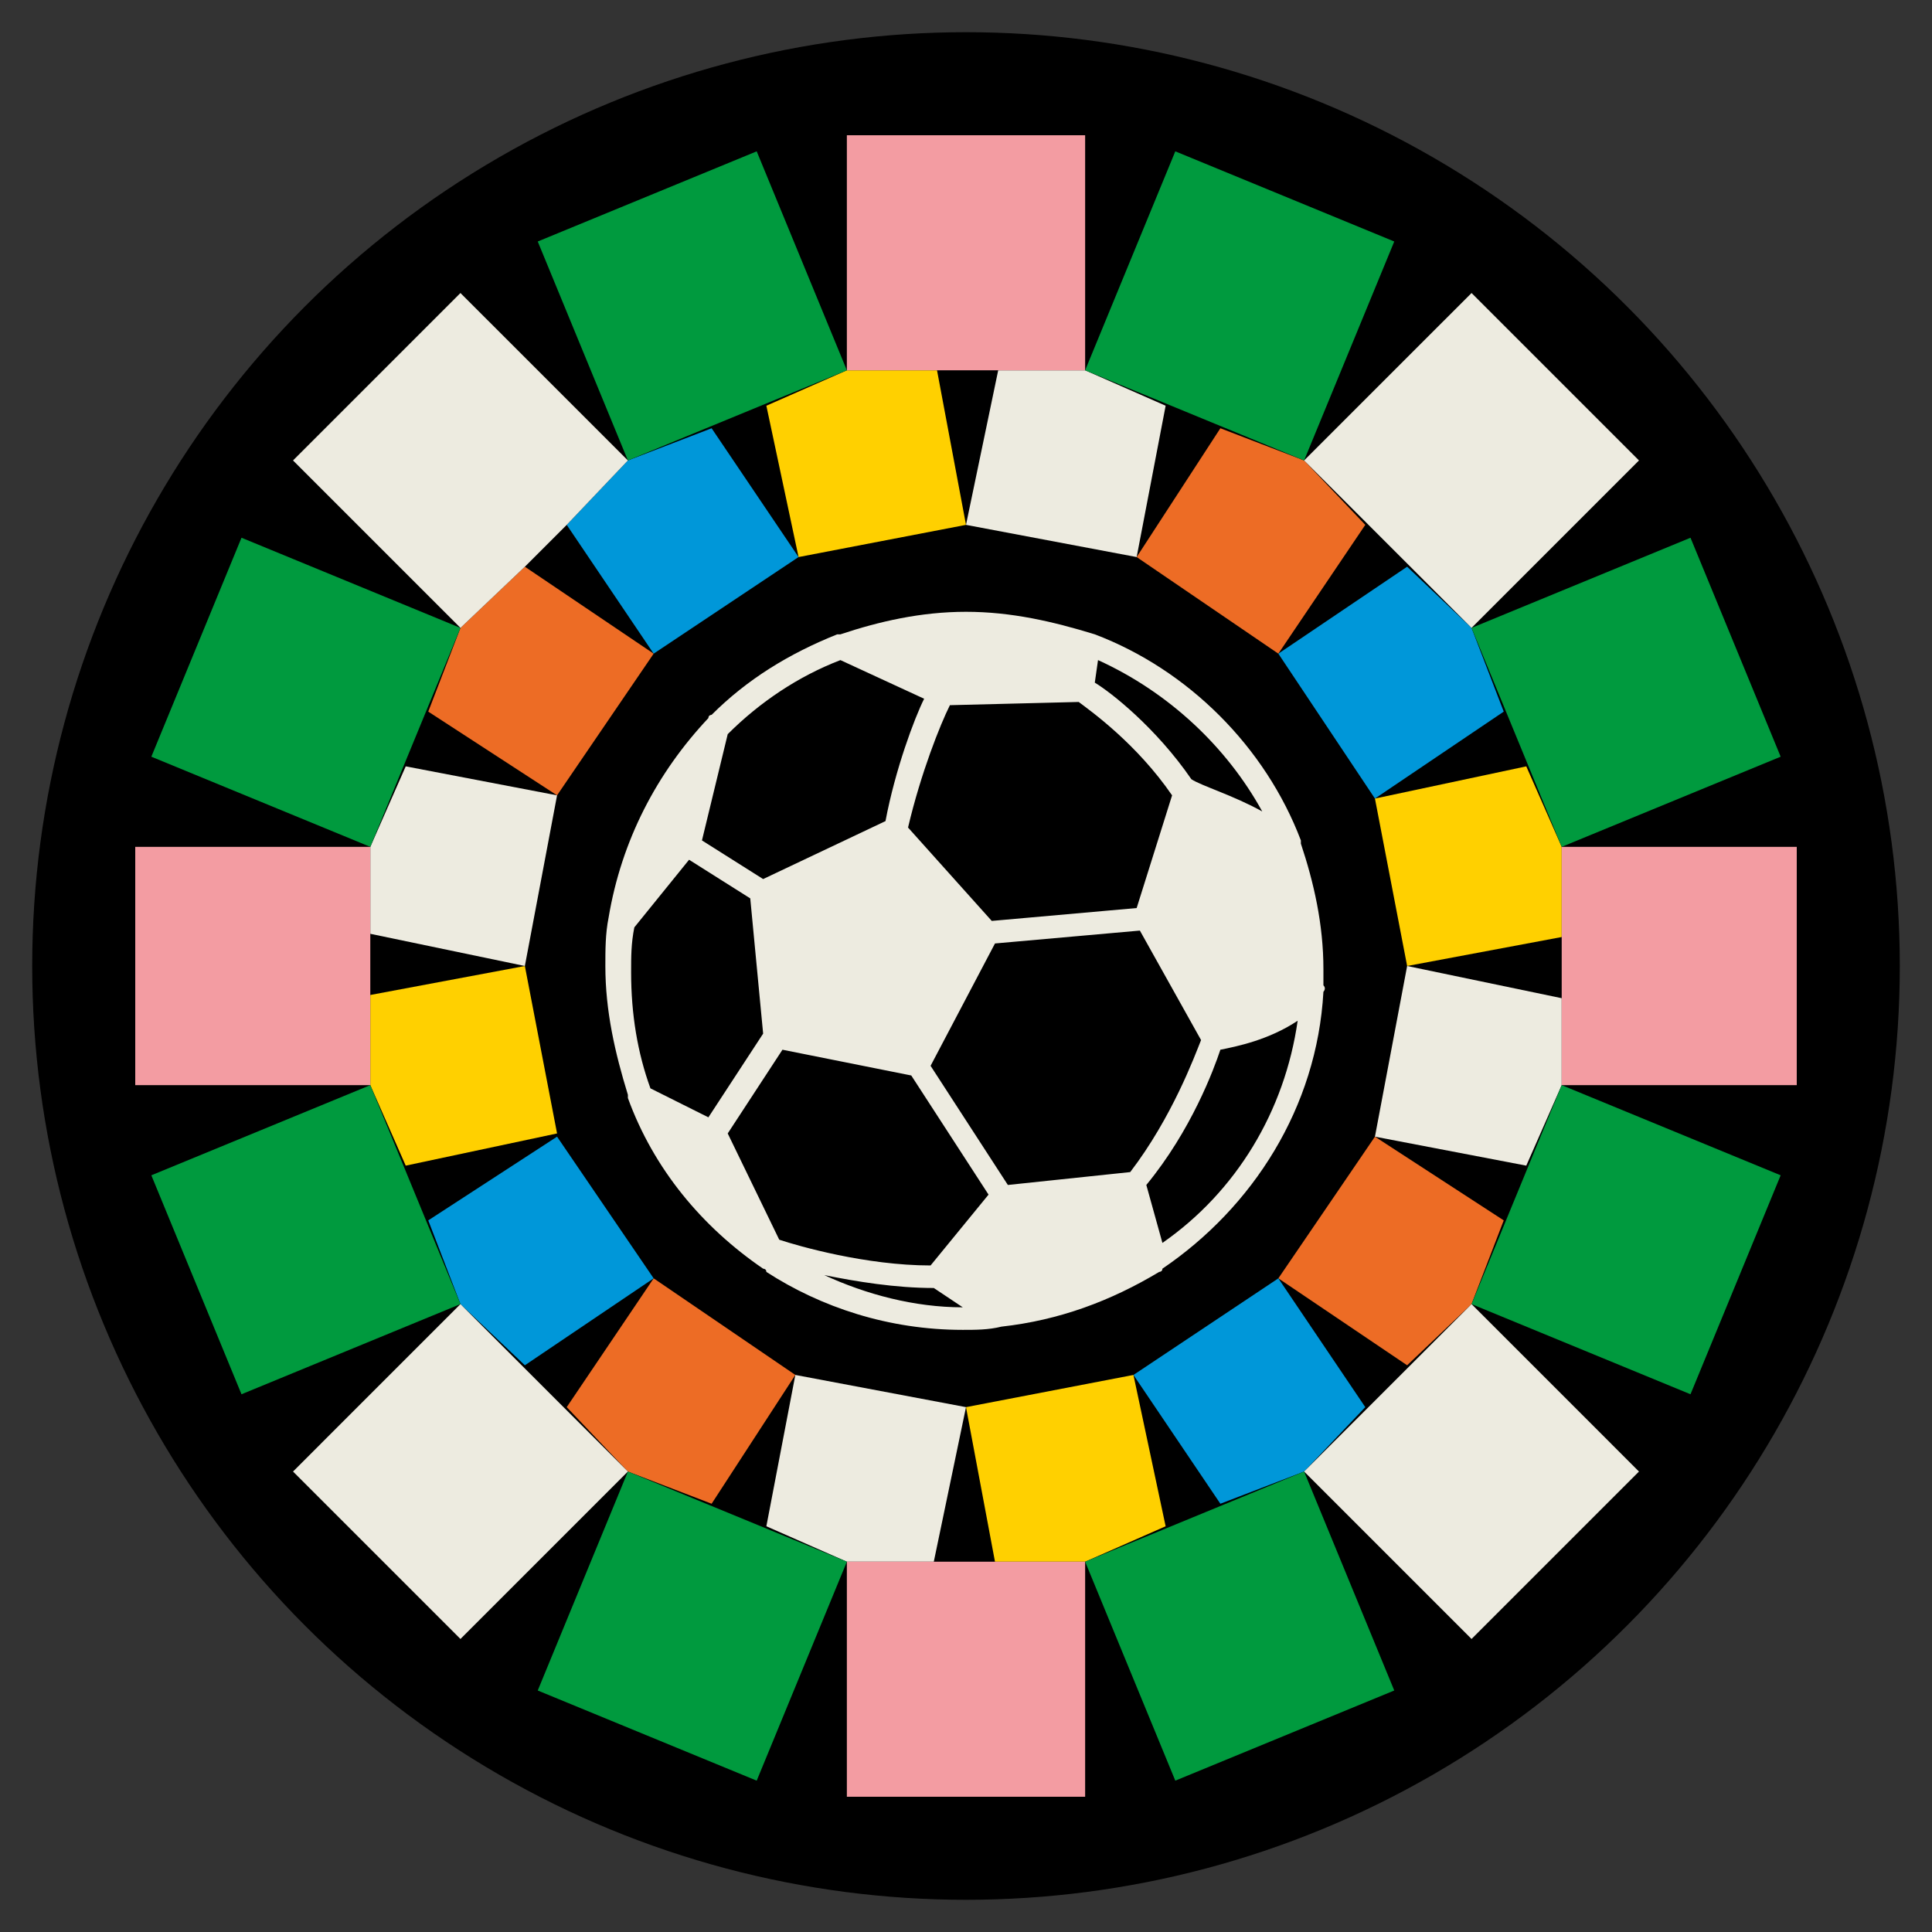
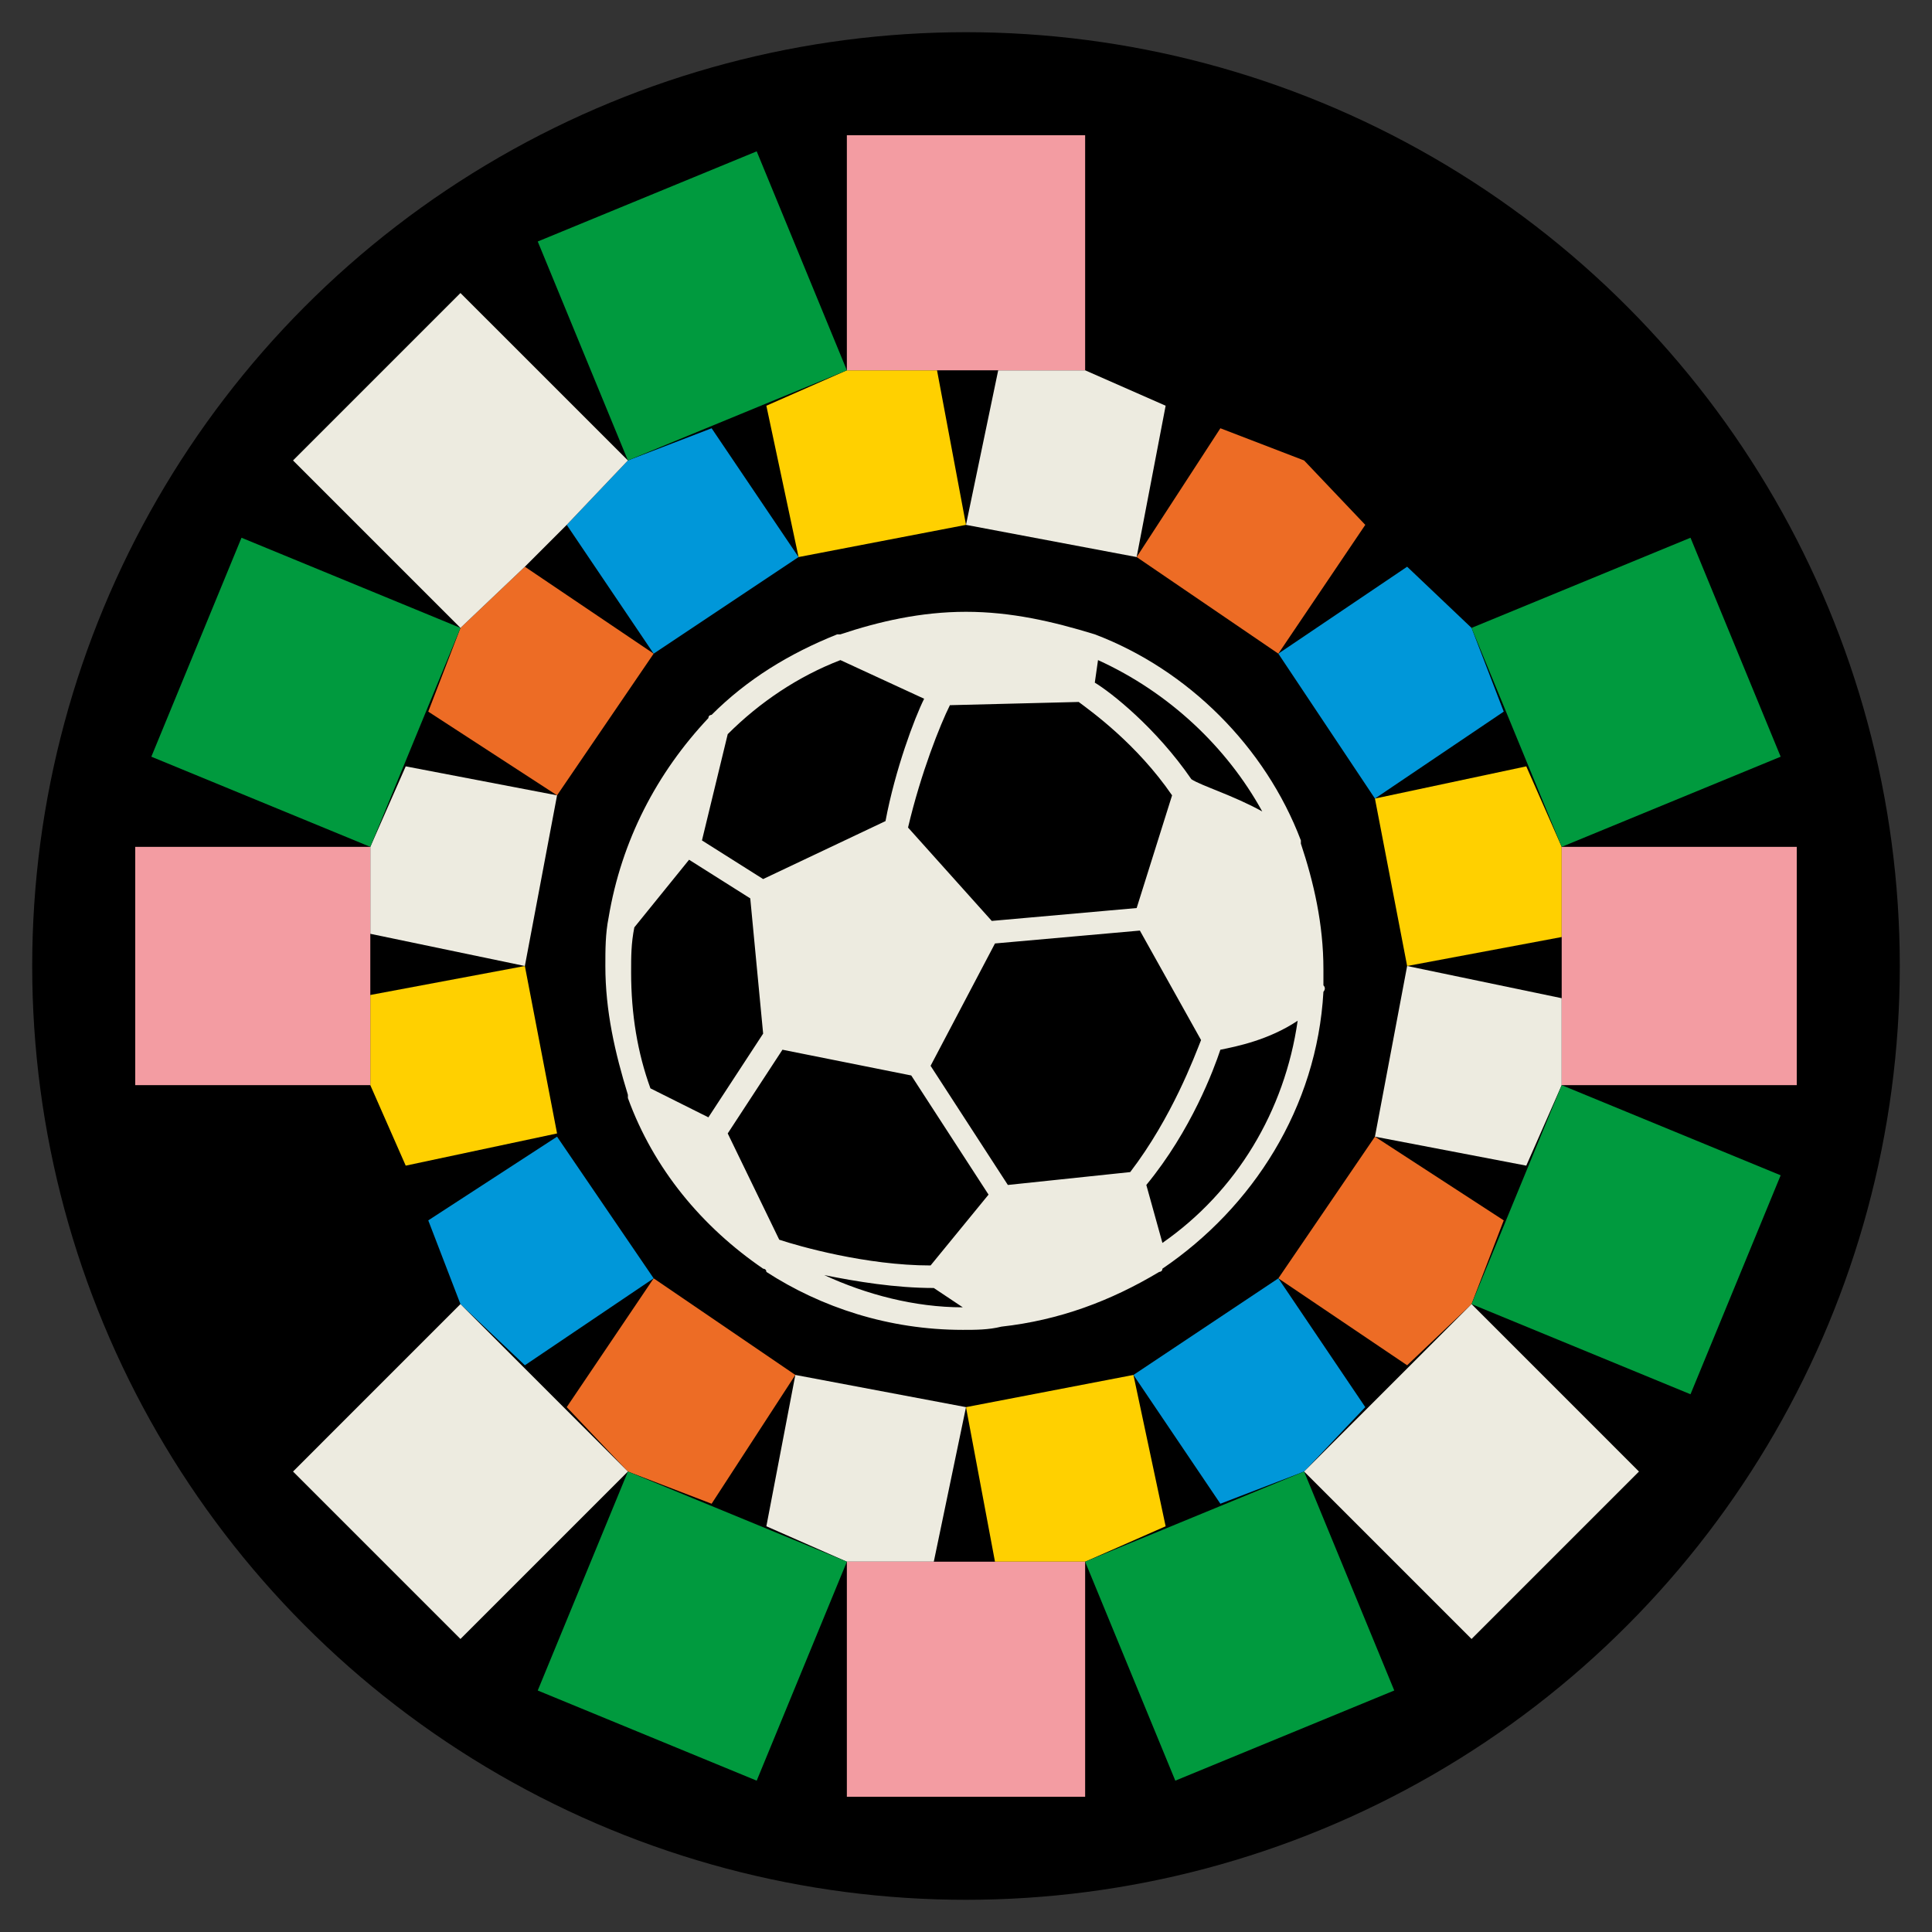
<svg xmlns="http://www.w3.org/2000/svg" version="1.1" id="Layer_1" x="0px" y="0px" viewBox="0 0 60 60" style="enable-background:new 0 0 60 60;" xml:space="preserve">
  <rect x="0" y="0" width="60" height="60" fill="#333333" stroke="none" />
  <style type="text/css">
	.st0{fill:#ED6C25;}
	.st1{fill:#0097D9;}
	.st2{fill:#FFD000;}
	.st3{fill:#EDEBE0;}
	.st4{fill:#F39CA2;}
	.st5{fill:#009A3E;}
</style>
  <g>
    <circle cx="30" cy="30" r="29" />
    <g>
      <g>
        <polygon class="st0" points="20.3,39.7 17.6,43.7 19.5,45.7 22.1,46.7 24.7,42.7    " />
        <polygon class="st0" points="39.7,39.7 43.7,42.4 45.7,40.5 46.7,37.9 42.7,35.3    " />
        <polygon class="st0" points="39.7,20.3 42.4,16.3 40.5,14.3 37.9,13.3 35.3,17.3    " />
        <polygon class="st0" points="20.3,20.3 16.3,17.6 14.3,19.5 13.3,22.1 17.3,24.7    " />
        <polygon class="st1" points="17.3,35.3 13.3,37.9 14.3,40.5 16.3,42.4 20.3,39.7    " />
        <polygon class="st1" points="35.2,42.7 37.9,46.7 40.5,45.7 42.4,43.7 39.7,39.7    " />
        <polygon class="st1" points="42.7,24.8 46.7,22.1 45.7,19.5 43.7,17.6 39.7,20.3    " />
        <polygon class="st1" points="24.8,17.3 22.1,13.3 19.5,14.3 17.6,16.3 20.3,20.3    " />
        <polygon class="st2" points="16.3,30 11.5,30.9 11.5,33.7 12.6,36.2 17.3,35.2    " />
        <polygon class="st2" points="30,43.7 30.9,48.5 33.7,48.5 36.2,47.4 35.2,42.7    " />
        <polygon class="st2" points="47.4,23.8 42.7,24.8 43.7,30 48.5,29.1 48.5,26.3    " />
        <polygon class="st2" points="30,16.3 29.1,11.5 26.3,11.5 23.8,12.6 24.8,17.3    " />
        <polygon class="st3" points="17.3,24.7 12.6,23.8 11.5,26.3 11.5,29 16.3,30    " />
        <polygon class="st3" points="24.7,42.7 23.8,47.4 26.3,48.5 29,48.5 30,43.7    " />
        <polygon class="st3" points="42.7,35.3 47.4,36.2 48.5,33.7 48.5,31 43.7,30    " />
        <polygon class="st3" points="35.3,17.3 36.2,12.6 33.7,11.5 31,11.5 30,16.3    " />
      </g>
      <g>
        <polygon class="st4" points="4.2,26.3 4.2,33.7 11.5,33.7 11.5,26.3    " />
        <polygon class="st4" points="33.7,48.5 26.3,48.5 26.3,55.8 33.7,55.8    " />
        <polygon class="st4" points="48.5,26.3 48.5,33.7 55.8,33.7 55.8,26.3    " />
        <polygon class="st4" points="26.3,4.2 26.3,11.5 33.7,11.5 33.7,4.2    " />
-         <polygon class="st5" points="11.5,33.7 11.5,33.7 4.7,36.5 7.5,43.3 14.3,40.5    " />
        <polygon class="st5" points="19.5,45.7 16.7,52.5 23.5,55.3 26.3,48.5    " />
        <polygon class="st5" points="40.5,45.7 33.7,48.5 36.5,55.3 43.3,52.5    " />
        <polygon class="st5" points="48.5,33.7 45.7,40.5 52.5,43.3 55.3,36.5    " />
        <polygon class="st5" points="52.5,16.7 45.7,19.5 48.5,26.3 55.3,23.5    " />
-         <polygon class="st5" points="36.5,4.7 33.7,11.5 40.5,14.3 43.3,7.5    " />
        <polygon class="st5" points="23.5,4.7 16.7,7.5 19.5,14.3 19.5,14.3 19.5,14.3 26.3,11.5    " />
        <polygon class="st5" points="7.5,16.7 4.7,23.5 11.5,26.3 14.3,19.5    " />
        <polygon class="st3" points="14.3,40.5 14.3,40.5 9.1,45.7 14.3,50.9 19.5,45.7    " />
        <polygon class="st3" points="45.7,40.5 45.7,40.5 40.5,45.7 45.7,50.9 50.9,45.7    " />
-         <polygon class="st3" points="45.7,9.1 40.5,14.3 45.7,19.5 50.9,14.3    " />
        <polygon class="st3" points="19.5,14.3 14.3,9.1 9.1,14.3 14.3,19.5 16.3,17.6 17.6,16.3 19.5,14.3    " />
      </g>
    </g>
    <g id="XMLID_993_">
      <path id="XMLID_994_" class="st3" d="M41.1,30.6c0-0.2,0-0.3,0-0.5c0-1.4-0.3-2.7-0.7-3.9c0,0,0,0,0-0.1c-1.1-2.9-3.5-5.3-6.4-6.4    c0,0,0,0,0,0C32.7,19.3,31.4,19,30,19c-1.4,0-2.7,0.3-3.9,0.7c0,0-0.1,0-0.1,0c-1.5,0.6-2.8,1.4-3.9,2.5c0,0-0.1,0-0.1,0.1    c-1.6,1.7-2.7,3.8-3.1,6.2c0,0,0,0,0,0c-0.1,0.5-0.1,1-0.1,1.5c0,1.4,0.3,2.7,0.7,4c0,0,0,0,0,0.1c0.8,2.2,2.3,4,4.2,5.3    c0,0,0.1,0,0.1,0.1c1.7,1.1,3.8,1.8,6.1,1.8c0.4,0,0.8,0,1.2-0.1c0,0,0,0,0,0c1.8-0.2,3.4-0.8,4.9-1.7l0,0c0,0,0.1,0,0.1-0.1    c2.8-1.9,4.8-5,5-8.6C41.1,30.8,41.2,30.7,41.1,30.6z M22.6,22.8c1-1,2.2-1.8,3.5-2.3l2.6,1.2c-0.3,0.6-0.9,2.2-1.2,3.8l-3.8,1.8    l-1.9-1.2L22.6,22.8z M35.3,28.2l-4.5,0.4l-2.6-2.9c0.4-1.7,1-3.2,1.3-3.8l4-0.1c0.4,0.3,1.8,1.3,2.9,2.9L35.3,28.2z M24.3,32.6    l4,0.8l2.4,3.7l-1.8,2.2c-2,0-4.1-0.6-4.7-0.8l-1.6-3.3L24.3,32.6z M29,40l0.9,0.6c-1.5,0-3-0.4-4.3-1C26.6,39.8,27.8,40,29,40z     M35.1,36.4l-3.8,0.4l-2.4-3.7l2-3.8l4.5-0.4l1.9,3.4C37.1,32.8,36.4,34.7,35.1,36.4z M39.2,25.2c-0.9-0.5-1.9-0.8-2.2-1    c-1.1-1.6-2.5-2.7-3-3l0.1-0.7C36.3,21.5,38.1,23.2,39.2,25.2z M19.7,28.8l1.7-2.1l1.9,1.2l0.4,4.2l-1.7,2.6l-1.8-0.9    c-0.4-1.1-0.6-2.3-0.6-3.6C19.6,29.7,19.6,29.3,19.7,28.8z M36.1,38.6l-0.5-1.8c1.4-1.7,2.1-3.6,2.3-4.2c0.5-0.1,1.5-0.3,2.4-0.9    C39.9,34.5,38.4,37,36.1,38.6z" />
    </g>
  </g>
</svg>